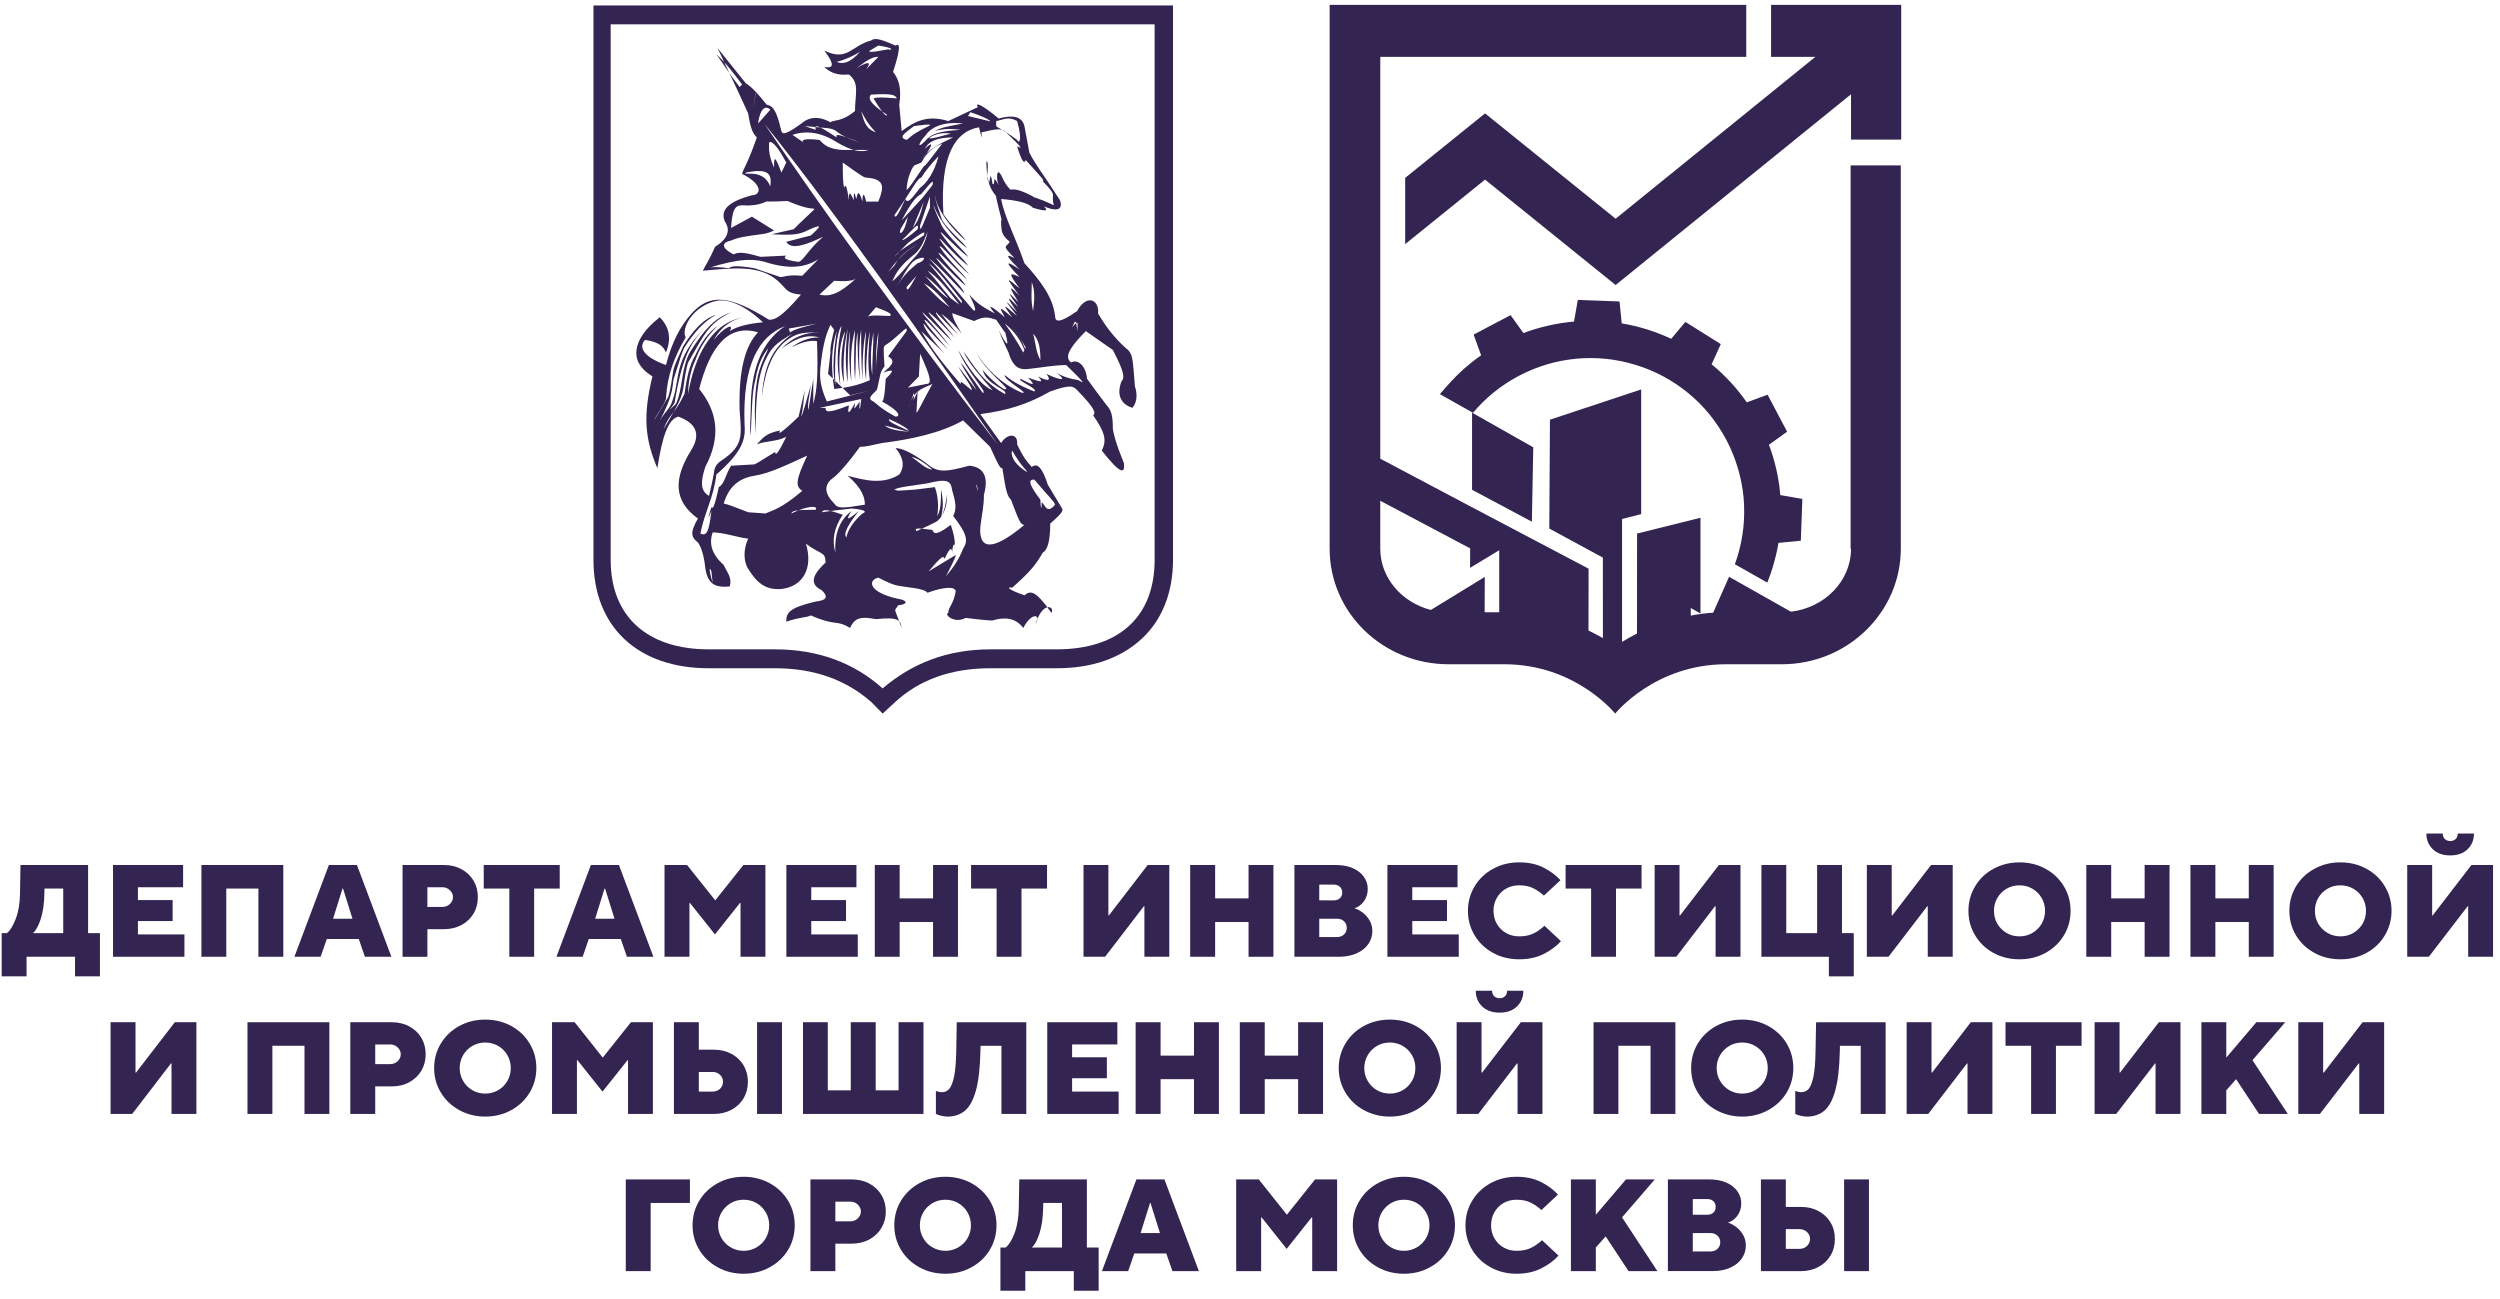
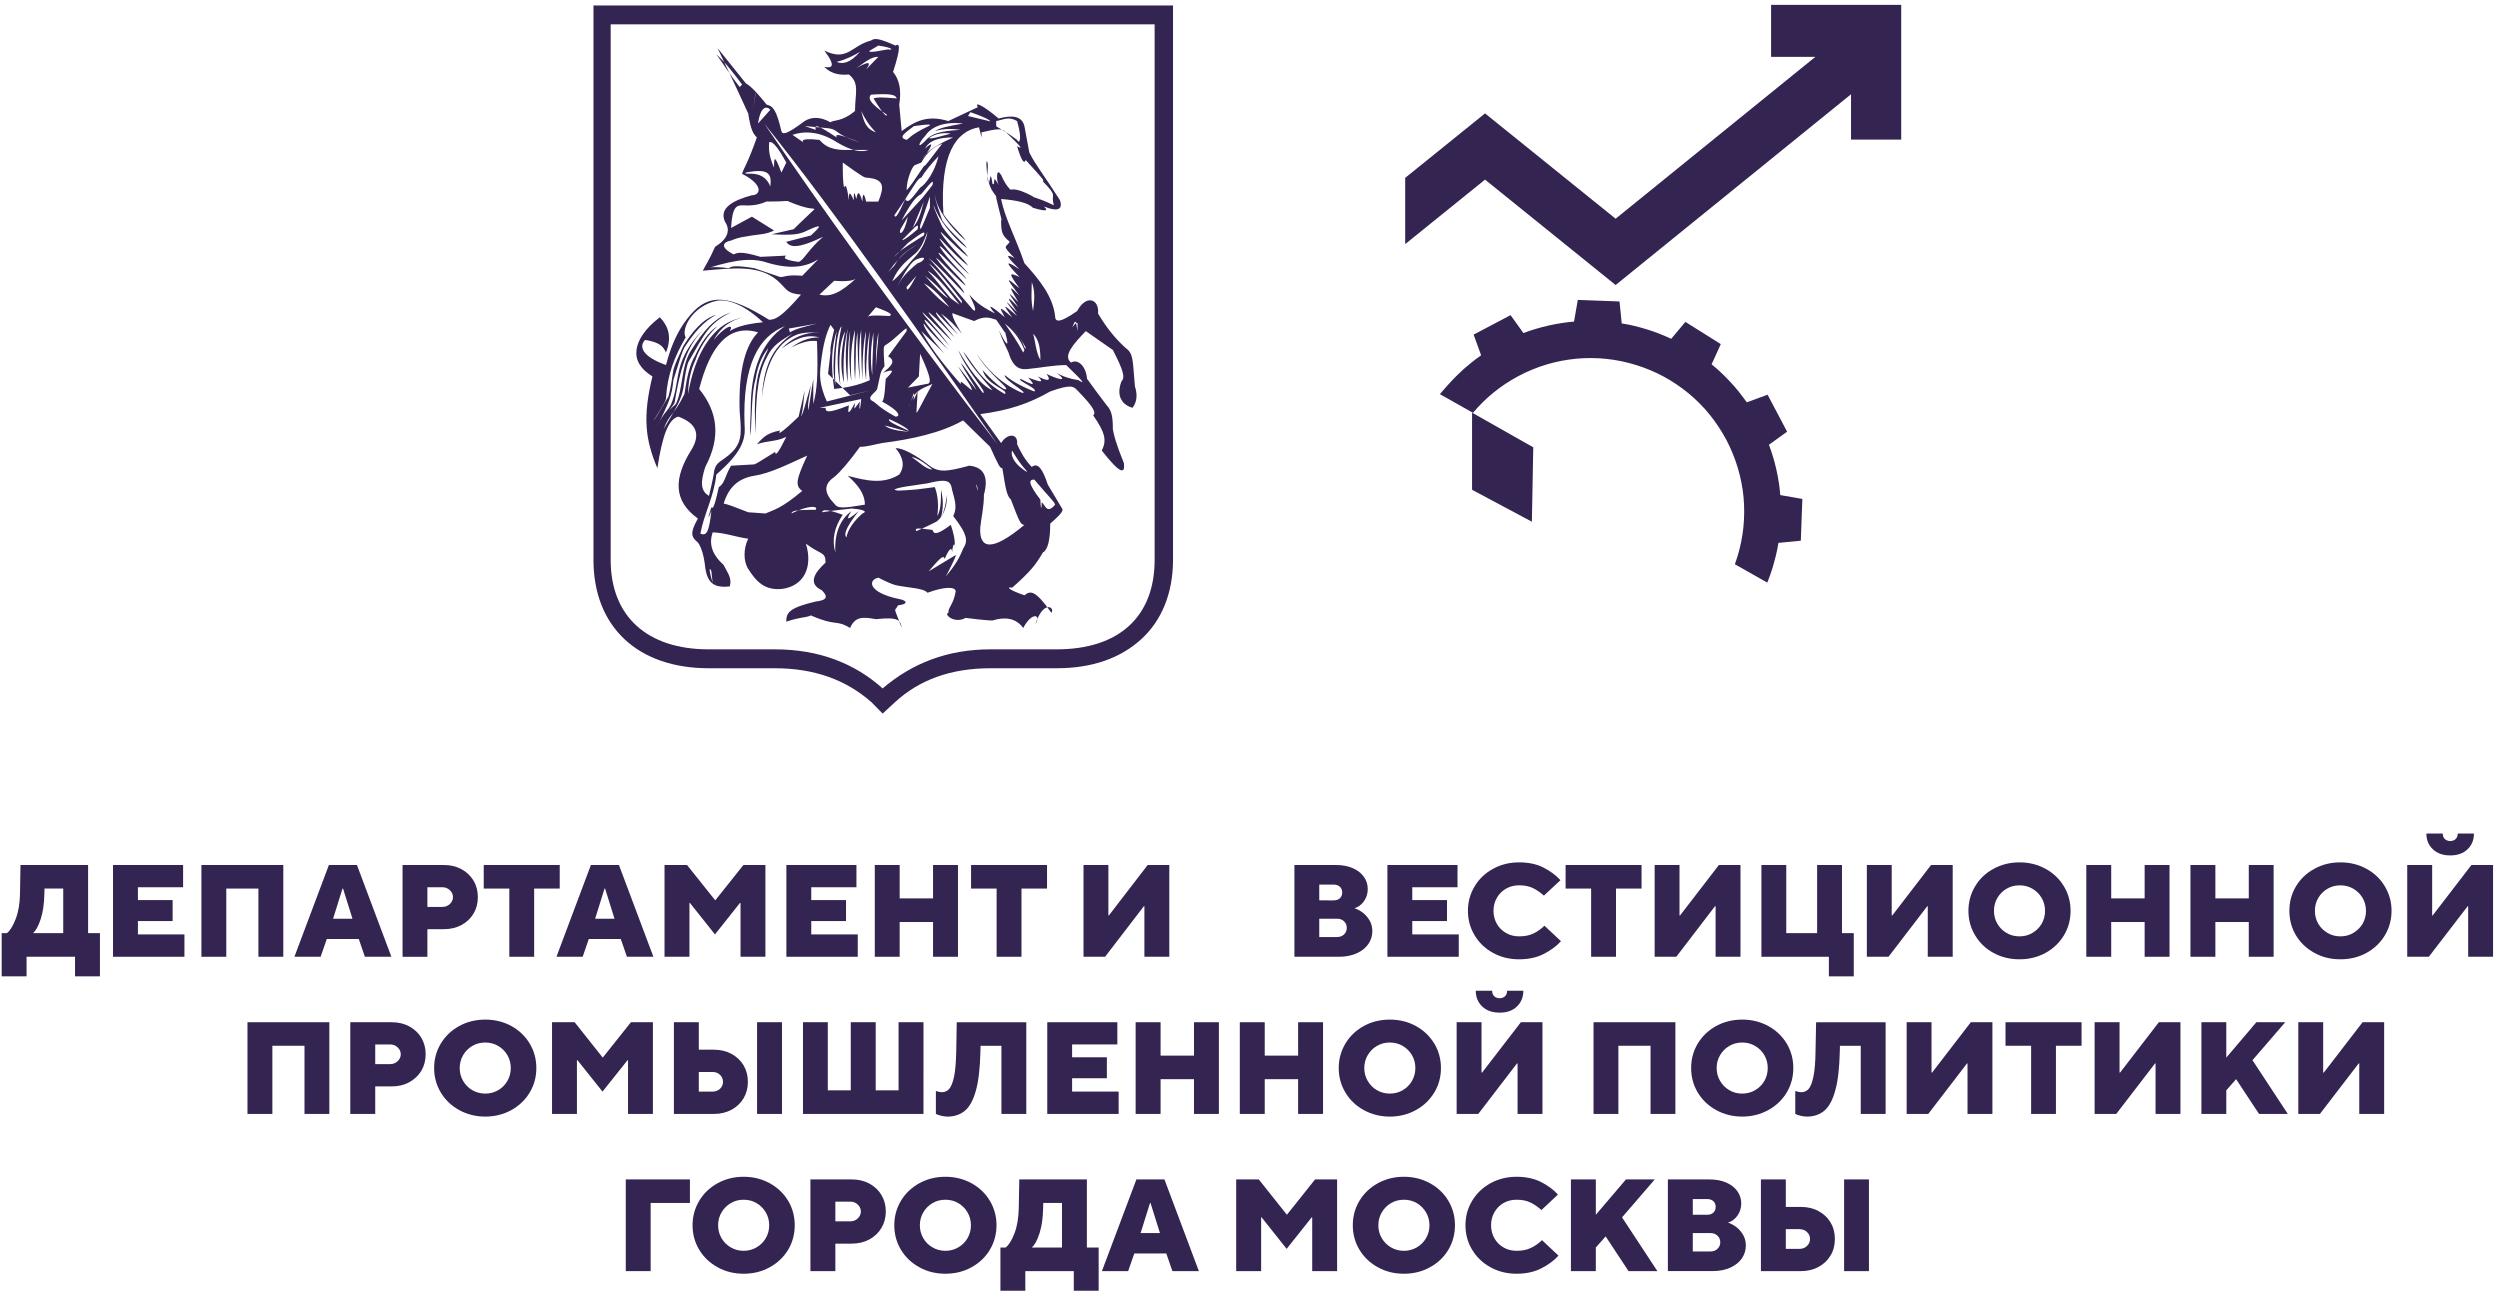
<svg xmlns="http://www.w3.org/2000/svg" width="256" height="133" viewBox="0 0 256 133" fill="none">
  <path d="M181.359 0.499V5.823H185.891L165.439 22.397L152.068 11.611L143.891 18.213V24.996L152.068 18.393L165.439 29.186L189.545 9.651V14.293H194.684V0.499H181.359Z" fill="#342451" />
-   <path d="M189.5 56.186H189.546C189.546 59.5 186.842 62.234 183.388 62.638L177.059 59.064L175.428 62.739C174.654 62.79 173.893 62.892 173.137 63.036V62.262L174.128 62.82V53.019L167.637 54.636L167.628 64.875C167.103 65.136 166.596 65.419 166.098 65.729V53.146L168.057 52.646V39.877L158.715 42.977L158.647 54.125L164.133 57.099L164.138 65.338C163.649 65.064 163.16 64.808 162.662 64.57L162.671 58.232L150.552 51.847L141.34 46.971V5.823H178.816V0.499H136.154V56.186C136.154 62.737 141.603 68.02 148.335 68.02H154.052C161.352 68.02 165.395 73.072 165.395 73.072C165.395 73.072 169.44 68.02 176.741 68.02H182.463C189.192 68.02 194.642 62.696 194.642 56.186V16.936H189.502V56.186H189.5ZM141.339 56.186V51.28L150.546 56.156L150.532 58.148L153.52 56.343V62.696H152.028L152.042 59.076L146.521 62.459C143.548 61.694 141.339 59.18 141.339 56.186Z" fill="#342451" />
  <path d="M150.739 50.153L156.865 53.424L157.006 45.805L150.739 42.257V50.153Z" fill="#342451" />
  <path d="M150.611 37.178C150.437 37.317 150.268 37.458 150.099 37.607C149.93 37.747 149.763 37.895 149.601 38.055C149.437 38.203 149.275 38.356 149.12 38.516C148.967 38.671 148.807 38.833 148.656 38.994C148.501 39.154 148.349 39.323 148.208 39.485C148.078 39.635 147.631 40.125 147.443 40.36L150.835 42.274C151.466 41.517 152.171 40.823 152.95 40.19C153.735 39.555 154.595 38.98 155.526 38.489C156.458 38.001 157.415 37.607 158.385 37.319C159.381 37.02 160.389 36.833 161.406 36.732C162.433 36.636 163.462 36.643 164.484 36.749C165.512 36.858 166.526 37.062 167.51 37.372C168.497 37.672 169.448 38.071 170.364 38.562C171.263 39.053 172.116 39.624 172.92 40.287C173.701 40.931 174.428 41.666 175.083 42.471C175.713 43.261 176.284 44.119 176.782 45.047C177.271 45.982 177.657 46.934 177.947 47.902C178.244 48.9 178.445 49.91 178.541 50.922C178.633 51.952 178.626 52.986 178.522 54.008C178.413 55.033 178.208 56.047 177.901 57.034C177.826 57.283 177.741 57.529 177.65 57.78L180.966 59.658C181.002 59.576 181.029 59.501 181.062 59.421C181.14 59.208 181.22 59.003 181.295 58.795C181.363 58.582 181.432 58.377 181.503 58.162C181.568 57.952 181.631 57.739 181.683 57.522C181.747 57.31 181.797 57.099 181.852 56.88C181.903 56.667 181.949 56.455 181.997 56.235C182.04 56.018 182.081 55.803 182.113 55.591L184.365 55.371L184.388 55.367L184.392 55.364H184.406V55.357V55.346V55.323L184.561 51.125V51.103V51.096V51.089H184.557L184.547 51.086L184.52 51.082L182.3 50.696C182.286 50.474 182.263 50.255 182.234 50.038C182.215 49.821 182.184 49.6 182.145 49.383C182.113 49.165 182.072 48.945 182.033 48.727C181.997 48.513 181.949 48.289 181.898 48.077C181.848 47.855 181.797 47.645 181.743 47.431C181.683 47.216 181.625 47.003 181.56 46.786C181.503 46.576 181.432 46.366 181.359 46.156C181.296 45.953 181.22 45.742 181.14 45.542L182.967 44.229L182.986 44.21L182.995 44.205L183 44.203V44.194L182.995 44.189L182.981 44.168L181.021 40.456L181.007 40.431V40.427L181.002 40.42L180.998 40.422H180.988L180.966 40.431L178.869 41.197C178.743 41.016 178.618 40.843 178.48 40.663C178.352 40.487 178.215 40.315 178.076 40.142C177.939 39.966 177.796 39.795 177.649 39.623C177.503 39.459 177.356 39.29 177.206 39.133C177.058 38.968 176.904 38.806 176.745 38.651C176.59 38.489 176.428 38.336 176.269 38.183C176.107 38.03 175.945 37.881 175.776 37.731C175.609 37.586 175.447 37.447 175.269 37.308L176.192 35.275L176.201 35.25V35.243L176.206 35.241L176.201 35.239L176.196 35.229L176.175 35.215L172.619 32.986L172.596 32.967H172.592L172.587 32.962L172.582 32.967L172.577 32.976L172.559 32.993L171.131 34.694C170.93 34.6 170.729 34.511 170.526 34.423C170.323 34.338 170.12 34.251 169.914 34.171C169.704 34.087 169.492 34.009 169.286 33.939C169.076 33.866 168.863 33.799 168.649 33.729C168.438 33.665 168.224 33.603 168.011 33.543C167.794 33.486 167.581 33.429 167.36 33.374C167.146 33.328 166.928 33.278 166.716 33.232C166.496 33.189 166.286 33.15 166.065 33.118L165.843 30.91L165.839 30.882V30.88V30.868H165.834H165.825H165.802L161.609 30.713L161.582 30.709H161.575H161.57H161.563V30.716V30.718L161.561 30.75L161.179 32.931C160.957 32.948 160.737 32.973 160.522 32.997C160.302 33.022 160.084 33.057 159.864 33.089C159.64 33.121 159.419 33.159 159.202 33.203C158.982 33.246 158.761 33.292 158.554 33.34C158.329 33.393 158.116 33.443 157.901 33.5C157.679 33.56 157.466 33.616 157.256 33.681C157.041 33.744 156.831 33.813 156.621 33.881C156.411 33.954 156.205 34.026 155.995 34.103L154.705 32.301L154.688 32.279L154.683 32.274L154.679 32.269L154.674 32.274H154.665L154.646 32.288L150.932 34.248L150.913 34.262L150.904 34.266H150.899V34.273V34.283L150.913 34.305L151.667 36.381C151.489 36.509 151.307 36.635 151.133 36.77C150.962 36.9 150.787 37.033 150.611 37.178Z" fill="#342451" />
  <path fill-rule="evenodd" clip-rule="evenodd" d="M118.234 2.493V57.334C118.234 63.139 114.59 66.493 108.198 66.493H101.421C97.031 66.493 93.395 67.917 90.382 70.493C87.499 67.917 83.857 66.493 79.341 66.493H72.569C66.297 66.493 62.533 63.139 62.533 57.334V2.493H118.234ZM120.118 0.557H118.234H62.532H60.771V2.494V57.335C60.771 64.174 65.291 68.429 72.568 68.429H79.34C83.358 68.429 86.619 69.592 89.25 71.915L90.381 73.072L91.635 71.915C94.148 69.592 97.405 68.429 101.42 68.429H108.197C111.836 68.429 114.722 67.402 116.855 65.462C118.984 63.529 120.117 60.687 120.117 57.335V2.493L120.118 0.557Z" fill="#342451" />
  <path fill-rule="evenodd" clip-rule="evenodd" d="M116.217 39.568C115.963 36.743 116.089 36.222 115.211 35.581C114.078 34.548 113.201 33.393 112.443 32.104C112.571 30.555 111.186 30.169 110.307 31.845C108.297 33.259 108.043 32.875 108.043 32.357C107.794 30.297 106.412 28.623 104.9 26.951C104.022 24.375 102.889 22.312 102.51 20.378C104.148 20.508 105.279 20.766 105.781 21.28C107.54 21.801 107.166 21.415 106.91 21.149C108.546 21.8 108.797 21.28 108.546 20.507C106.91 17.931 106.033 16.899 105.402 15.611L104.9 12.909C104.648 11.881 103.643 11.751 102.264 12.137C100.751 10.849 99.748 10.335 100.128 10.977L97.106 12.395C94.973 11.751 93.716 12.395 92.331 13.423L92.082 10.716C92.331 9.177 92.082 8.145 91.451 7.365C92.331 4.665 92.082 4.41 91.702 4.665C89.939 3.892 89.569 3.892 89.192 4.149C87.179 4.665 86.8 6.339 84.412 5.181C85.668 6.851 85.165 6.986 84.412 6.851C84.914 7.365 85.668 7.757 86.927 7.627C88.057 8.524 87.555 9.56 87.555 11.361C86.175 12.524 85.293 12.261 85.042 12.524C83.909 11.879 83.032 12.007 82.404 12.393C80.514 13.807 80.14 13.807 80.012 13.421C79.509 11.233 79.13 10.847 78.504 10.714C76.873 8.658 76.494 8.658 76.368 8.524L73.476 4.92L75.489 9.176L76.617 11.622C76.873 13.296 77.12 13.682 77.499 14.07C76.617 16.644 76.115 17.289 75.991 17.8C78.258 18.96 77.876 19.994 76.992 19.994C75.112 20.506 73.602 21.278 74.232 22.696C74.858 23.598 74.477 24.501 73.227 25.27C72.597 26.686 72.217 27.207 71.969 27.721C74.982 27.46 77.749 27.081 79.636 28.751C80.639 29.655 80.513 30.036 82.023 30.167C80.011 32.487 79.38 32.743 78.752 32.743C74.606 30.167 72.597 30.036 70.71 32.231C69.705 33.389 68.825 34.931 68.197 37.379C65.682 36.479 65.428 35.449 66.056 34.807C67.694 35.063 67.943 35.578 68.197 36.093C68.825 34.544 68.448 33.389 67.566 32.487C66.056 33.645 65.305 34.807 65.177 35.836C65.054 36.87 65.556 37.769 66.808 38.542C65.808 42.661 66.056 44.981 67.315 47.943C67.82 44.595 68.448 42.921 69.453 42.661C71.592 43.434 71.592 44.725 70.833 46.009C68.949 48.981 68.949 51.292 71.464 53.097C70.582 54.641 70.833 55.03 71.464 55.545C71.843 56.066 72.094 56.966 72.217 58.122C72.466 59.926 73.348 60.182 74.73 60.054C74.982 59.15 74.477 58.643 74.104 57.862C72.843 56.702 72.597 55.674 72.971 54.518C74.104 54.518 75.489 55.03 76.617 55.158C76.115 56.188 76.115 57.473 76.617 58.253C77.499 59.669 78.376 60.441 80.012 60.314C82.278 60.055 83.278 58.124 82.525 55.674C84.037 56.832 84.537 56.446 84.537 57.607C83.278 58.765 82.778 59.797 84.16 60.442C84.914 61.212 84.537 61.471 83.53 61.597C80.766 62.245 80.514 62.76 80.514 63.661C82.024 63.145 82.525 63.273 83.032 63.017C85.668 64.179 85.54 63.403 87.052 64.303C87.555 63.145 88.309 63.145 89.693 63.403C92.083 63.145 92.211 63.536 92.332 64.303C91.452 61.859 91.575 62.759 91.957 61.989C93.088 61.859 92.836 61.47 92.083 61.343C88.939 60.697 88.814 59.41 89.94 59.15C91.703 60.054 91.827 59.926 92.457 60.054C94.467 60.313 94.721 60.441 94.975 60.697C96.734 60.054 97.862 60.054 97.862 60.569C97.611 61.989 97.108 62.115 97.108 62.759C96.606 62.887 97.739 63.916 98.872 63.273C101.008 63.536 101.385 63.536 101.636 63.536C102.892 63.145 104.025 63.273 104.779 64.304C105.656 62.634 106.666 62.888 106.036 63.917C106.79 61.471 108.046 62.115 107.671 62.76C106.036 60.442 105.533 60.442 104.903 60.957C103.02 60.313 103.144 60.055 103.646 60.183C105.533 58.507 106.036 57.863 106.79 56.577C107.292 56.319 107.543 55.291 107.543 53.615C109.181 52.198 108.8 52.198 108.676 51.936L107.292 49.622C106.79 48.076 106.287 47.307 105.656 47.817C104.903 47.044 104.523 46.271 104.151 45.497C104.277 44.339 103.144 44.339 102.513 45.367L100.38 42.407C103.272 42.02 105.281 41.374 107.542 40.086C109.681 39.318 109.932 39.567 110.309 39.961C112.198 41.896 112.198 42.281 111.944 42.537C113.203 44.339 113.327 45.113 112.824 46.141C114.834 48.715 115.213 48.461 115.088 47.431C114.206 45.241 114.08 44.597 113.957 43.954C113.957 42.662 113.829 42.019 113.327 41.504C111.565 39.188 111.44 38.925 111.316 38.797C111.188 37.381 110.309 36.741 109.681 37.123C108.799 36.48 109.932 35.195 111.188 33.906L113.957 35.837C115.088 38.027 115.213 38.669 114.834 39.058C114.206 40.735 115.088 41.504 115.965 41.764C116.468 41.115 116.468 40.348 116.217 39.568ZM106.537 36.873C106.035 35.969 106.035 34.935 105.783 34.164C106.414 34.811 106.537 35.706 106.537 36.873ZM105.655 28.886C106.035 29.914 105.909 30.812 105.783 31.846C105.532 30.684 105.655 29.786 105.655 28.886ZM104.902 35.581C104.65 34.81 104.15 34.164 103.645 33.393C105.281 35.839 105.153 35.839 104.902 35.581ZM104.778 36.097C104.15 34.935 103.522 34.033 102.891 33.132C104.024 34.032 104.522 34.935 104.902 35.839L104.778 36.097ZM102.01 12.395C102.763 12.263 103.271 11.881 104.15 12.395C104.778 14.585 104.276 14.713 104.15 14.323C102.391 13.038 102.266 13.166 102.01 12.91V12.395ZM99.37 11.488C101.636 12.262 101.508 12.525 101.257 12.394L99.121 11.88L99.37 11.488ZM100.251 13.037C100.628 14.585 100.504 14.071 100.504 13.553C102.138 13.165 102.512 13.165 102.891 13.423C104.902 15.356 104.65 15.23 104.15 14.972C104.65 16.646 104.902 16.781 105.03 16.383C106.912 18.45 106.912 18.45 106.789 18.573C108.422 20.25 107.542 19.738 107.917 21.024C106.035 20.124 105.783 20.25 105.783 20.124C103.645 18.962 103.522 19.608 103.396 19.35C102.763 18.704 102.391 17.548 102.512 17.932C102.01 17.03 102.01 18.451 102.266 18.962C101.507 17.548 102.01 19.094 101.635 18.834C101.384 17.159 101.384 18.703 101.256 18.703C100.881 18.187 101.384 16.645 101.007 16.517C101.007 19.738 102.138 19.864 102.01 20.249C102.512 22.439 102.64 22.569 102.512 22.569C102.512 23.86 102.64 24.111 103.396 24.759C103.019 25.401 102.512 25.015 103.896 26.434C102.64 25.789 103.396 26.562 104.399 27.591C102.891 26.562 102.891 26.82 104.399 28.365C103.271 27.849 103.271 27.977 104.399 29.525C103.143 28.493 102.763 28.107 104.399 30.296C103.271 29.136 103.271 29.264 104.276 30.942C103.271 29.912 103.019 29.656 104.276 31.461C103.019 30.168 103.019 30.296 104.15 31.972C102.763 30.554 102.763 30.554 104.15 32.356C102.64 31.071 102.64 31.071 103.645 32.489C102.266 31.331 102.266 31.331 102.891 32.489C101.384 31.199 101.007 31.071 101.886 32.103C100.13 31.199 99.876 30.81 99.245 30.168C100.251 32.103 99.75 31.844 99.625 31.712C97.487 29.264 96.226 27.591 95.098 26.434C96.103 27.207 97.364 28.622 98.742 30.038C98.621 29.396 96.857 27.85 95.852 26.434C96.103 26.434 97.236 27.85 98.872 29.264C98.742 28.752 96.985 27.335 96.103 25.917C96.103 25.659 97.488 27.207 98.995 28.621C98.742 28.107 97.108 26.686 96.226 25.27C96.226 24.888 97.739 26.819 99.246 28.107C98.995 27.721 97.108 25.917 96.226 24.501C96.103 24.11 97.611 26.045 99.121 27.207C98.995 26.819 97.108 25.144 96.357 23.859C96.103 23.342 97.611 25.144 99.121 26.3C98.995 25.916 97.236 24.372 96.482 23.209C95.603 21.277 95.603 21.146 95.603 21.021C96.103 22.437 97.488 24.242 98.995 25.399C98.872 25.013 97.236 23.723 96.482 22.567C95.729 20.375 95.729 20.121 95.729 19.993C95.977 21.533 97.364 23.342 98.872 24.63C98.742 24.242 97.236 22.956 96.606 21.919C96.226 15.873 97.862 13.423 100.251 13.037ZM93.842 28.237C93.088 29.658 92.836 29.914 92.836 29.397L93.842 28.237ZM93.965 26.951C92.709 27.979 92.332 28.495 91.827 29.397C92.962 27.336 93.339 26.821 93.842 26.563C95.098 26.047 94.595 26.821 93.965 26.951ZM90.948 27.852C92.586 25.662 93.217 25.536 93.966 25.017C92.333 25.919 91.958 26.564 91.576 27.209L90.948 27.852ZM94.342 16.646C94.975 15.486 95.729 14.972 96.482 14.713C94.975 16.646 94.847 16.9 94.595 17.029C93.462 18.703 93.216 19.093 92.836 19.475C92.836 18.317 93.462 16.899 93.718 16.899L94.342 16.646ZM94.721 15.23C95.098 14.454 95.977 14.072 97.611 14.072C95.354 15.1 94.847 15.612 94.467 16.26C95.852 14.453 95.354 14.585 94.721 15.23ZM95.226 14.071C95.852 13.682 96.606 13.552 97.364 13.682C95.098 14.322 95.098 14.199 95.226 14.071ZM94.342 18.188C94.721 17.548 95.354 16.781 96.103 15.998C95.729 17.549 94.847 18.835 94.219 19.223C93.59 19.997 92.962 21.026 92.709 20.379C91.827 22.314 91.703 22.314 91.575 22.056C93.462 19.35 93.965 18.188 94.342 18.188ZM95.226 21.28C94.219 23.726 94.219 23.726 94.219 23.087L95.226 20.124V21.28ZM93.462 23.345L94.595 20.641C94.219 22.187 93.965 22.698 93.462 23.345ZM93.965 23.471C92.332 24.891 92.211 24.633 92.585 24.375C93.965 22.959 94.093 22.826 93.965 23.471ZM92.962 22.187C92.585 24.113 91.957 24.113 92.211 23.471L92.962 22.187ZM92.962 24.891C94.847 23.471 94.721 23.727 94.595 24.113C92.332 25.536 91.957 25.792 91.575 26.303L92.962 24.891ZM94.467 20.25L92.332 22.57C93.339 20.64 93.842 20.124 94.342 19.864C95.603 18.317 95.603 18.45 95.477 18.962L94.467 20.25ZM91.453 28.623C91.958 27.463 92.71 26.821 93.463 26.177C94.22 25.661 94.596 24.761 94.976 23.727C94.722 25.273 93.843 26.177 93.34 26.689C91.453 29.007 91.202 28.886 91.453 28.623ZM94.595 29.007C95.603 29.528 96.482 30.556 97.236 31.463C95.977 30.556 95.354 29.786 94.595 29.007ZM94.721 28.237C95.729 29.007 96.226 29.527 97.108 30.555C96.606 30.298 95.729 29.398 94.721 28.237ZM97.364 30.556C96.226 29.266 95.977 28.754 94.975 27.724C95.977 28.238 97.364 30.039 98.246 31.201L97.364 30.556ZM98.488 31.072C97.364 29.786 96.103 28.109 95.098 26.951C95.977 27.593 97.611 29.658 98.488 30.811V31.072ZM98.621 12.648C97.236 12.909 96.357 13.037 95.729 13.422C96.606 13.164 97.488 13.164 98.367 13.296C96.226 13.422 95.354 13.682 94.721 14.452C93.842 15.354 94.093 14.584 94.721 13.935C95.226 13.165 96.357 12.395 98.621 12.648ZM93.59 12.909C95.477 12.648 95.354 12.778 95.098 12.909C93.216 13.808 93.088 14.199 92.836 14.322C91.958 14.071 92.585 13.683 93.59 12.909ZM91.828 10.074C90.073 9.946 89.941 9.946 89.443 10.074C90.699 12.137 90.827 11.881 90.827 11.751C88.815 10.46 88.94 9.946 89.194 9.692C91.202 9.561 91.704 9.692 91.828 10.074ZM88.689 20.641C88.433 19.476 88.31 19.996 88.31 20.641C87.933 19.35 87.812 19.739 87.679 20.378C87.428 19.35 87.428 19.864 87.428 20.508C86.928 19.35 86.928 19.864 86.928 20.508C86.674 18.703 86.548 18.962 86.428 19.222C86.3 18.574 86.3 17.674 86.3 16.646C88.433 18.188 88.561 18.188 88.689 18.188C90.574 18.318 90.574 19.094 89.941 20.641H88.689ZM85.792 16.26C85.792 17.42 85.792 17.159 85.792 16.26ZM89.941 4.665C91.704 4.921 91.33 5.182 90.948 5.052C88.94 5.44 88.94 5.308 89.068 5.182L89.941 4.665ZM85.669 6.34C86.674 6.079 87.428 5.694 88.058 5.308C87.053 6.468 86.3 6.596 85.669 6.34ZM88.689 7.111C89.443 6.079 88.561 6.467 87.679 6.986C89.068 5.956 89.443 5.819 89.941 5.819L88.689 7.111ZM89.694 13.553C88.561 13.165 88.433 12.263 88.184 11.363C88.561 12.137 88.94 12.778 89.694 13.553ZM82.406 12.909C84.916 13.165 85.167 13.037 85.793 13.553C86.301 13.937 87.182 14.323 88.059 14.585C85.793 13.683 85.542 13.683 85.67 14.071C83.532 12.648 83.411 12.778 83.532 13.297L82.406 12.909ZM81.147 13.809C82.28 13.423 83.66 13.423 85.294 14.323C86.548 15.1 87.812 15.744 88.94 15.356H86.548C84.792 15.356 84.289 14.713 83.91 14.323C81.649 14.072 82.279 14.586 82.279 14.586L81.147 13.809ZM75.738 8.912C74.733 7.628 74.107 6.596 73.351 5.563C74.359 6.467 75.115 7.498 75.994 8.66L75.738 8.912ZM77.123 11.234C77.376 9.304 77.376 9.432 77.376 9.56L77.123 11.234ZM77.625 12.648C77.879 10.848 78.507 10.848 78.882 11.234L77.625 12.648ZM80.014 17.674C79.26 15.611 79.26 16.26 79.26 17.159C78.634 15.743 78.755 15.099 78.755 14.585C79.132 14.322 79.891 15.485 80.516 16.646L80.014 17.674ZM76.371 17.674C78.882 17.159 79.01 17.932 78.882 19.094C78.127 17.159 75.994 18.062 76.371 17.674ZM74.861 24.633C75.738 24.245 76.371 24.245 76.995 24.112C77.879 23.986 78.507 23.986 79.261 23.6L76.995 22.186L74.861 23.344C74.985 21.024 75.492 21.024 76.118 21.024C77.879 21.149 78.507 20.507 78.635 20.64C80.517 20.64 80.643 20.507 80.769 20.64C82.909 21.536 83.281 21.28 83.412 21.414C81.651 23.086 81.523 23.211 81.276 23.47L79.01 23.986C81.148 24.112 81.778 23.986 82.406 23.726C84.29 22.826 84.162 23.086 83.034 24.112L80.516 24.76C81.024 25.66 82.655 25.016 84.289 24.244C82.779 25.534 82.279 26.687 81.776 26.82C79.89 26.562 80.392 26.301 80.515 26.175L77.877 26.301C75.736 25.659 75.49 25.917 75.113 26.045C73.605 25.273 74.107 24.761 74.861 24.633ZM85.418 28.754C87.307 28.886 87.556 28.623 87.812 28.367C86.048 30.039 85.043 30.428 83.911 30.17L85.418 28.754ZM89.694 31.463C91.453 32.105 91.33 32.234 91.079 32.358C89.068 32.235 88.94 32.358 88.815 32.491L89.694 31.463ZM94.093 38.545L94.219 36.223C95.477 38.927 95.354 39.32 94.847 39.32C92.962 39.707 92.836 39.707 92.962 39.707L94.093 38.545ZM95.477 39.319C94.342 41.375 94.093 42.021 93.842 42.282L93.965 40.087C93.216 41.634 93.718 40.859 93.59 40.22C92.962 42.022 92.962 41.766 93.216 41.247C93.718 39.831 94.721 39.706 95.477 39.319ZM93.088 44.21C91.329 44.082 90.947 43.821 90.573 43.568C91.704 43.821 92.333 44.082 93.088 44.21ZM91.079 42.924C93.34 43.956 93.089 44.21 92.963 44.082C90.948 43.182 90.948 43.05 91.079 42.924ZM92.836 33.908L90.947 36.482C91.827 37.001 91.201 37.512 90.447 38.159C91.827 37.643 91.329 38.159 90.698 38.799C90.573 40.86 90.447 40.991 90.324 41.115C92.211 42.149 92.211 42.664 91.703 42.664C90.072 41.766 89.819 41.375 89.442 41.115C88.56 40.736 89.693 40.219 89.819 39.831C90.193 38.285 90.072 38.159 90.573 37.513C90.447 35.581 90.447 35.453 90.698 35.321C91.575 34.811 92.709 33.521 92.836 33.649V33.908ZM85.418 33.776C84.915 35.839 85.043 35.968 85.043 36.096L84.792 38.284L87.053 40.472L89.194 39.96L84.67 41.113C83.911 39.443 83.911 38.411 84.039 37.381C84.29 35.065 84.67 34.03 85.044 33.258L85.418 33.776ZM86.176 33.393C85.669 35.839 85.669 37.644 86.048 39.446C85.792 36.483 86.048 34.811 86.548 33.909C86.048 36.223 86.048 37.897 86.428 39.19C86.3 37.002 86.428 35.321 86.802 33.649C86.548 35.839 86.548 37.513 86.802 39.19C86.802 36.744 86.802 35.198 87.053 33.909C86.928 35.97 86.928 37.644 87.181 39.06C87.053 36.744 87.181 35.067 87.556 33.777C87.428 35.84 87.428 37.383 87.556 38.927C87.679 36.873 87.556 35.321 87.812 34.032C87.812 35.453 87.812 37.125 88.058 38.927C87.933 36.743 87.933 35.067 88.184 33.777C88.184 35.582 88.184 37.126 88.31 38.927C88.31 36.483 88.433 34.811 88.689 33.908C88.561 35.839 88.433 37.255 88.689 38.927C88.689 36.609 88.815 35.198 89.068 33.908C88.94 35.969 88.815 37.125 89.068 38.927C87.933 39.446 86.674 39.706 85.419 39.831C85.044 37.383 85.167 35.453 85.67 33.908C85.419 35.839 85.167 37.771 85.542 39.445C85.418 36.743 85.669 33.908 86.176 33.393ZM89.315 38.413C89.068 36.743 89.194 35.32 89.443 34.032C89.443 35.32 89.315 36.743 89.315 38.413ZM89.941 34.032C89.941 35.32 89.694 36.482 89.694 38.029C89.694 36.353 89.694 35.453 89.941 34.032ZM82.152 28.237C80.516 28.109 80.393 28.367 79.891 28.367L77.245 27.463C74.984 27.084 74.86 27.337 74.609 27.463C72.722 27.209 72.599 27.463 72.468 27.463C75.737 26.436 77.244 26.436 78.754 26.951C81.023 27.593 82.525 27.337 83.783 26.563L82.152 28.237ZM80.768 33.648L83.66 33.131C82.152 33.52 81.522 33.648 80.896 34.031L80.768 33.648ZM70.462 40.348C70.462 39.19 70.713 37.897 71.211 36.873C71.595 35.706 72.469 34.295 73.479 33.393C72.6 33.909 71.718 35.198 71.211 36.353C70.585 37.383 70.338 38.671 70.087 40.348C68.952 42.664 68.577 42.283 67.946 43.956C69.331 41.634 69.708 40.991 69.959 39.831C70.087 38.927 70.213 37.896 70.462 37.125C72.22 34.032 72.6 33.132 74.86 31.974C73.099 32.623 72.096 33.777 70.713 35.969C69.708 37.644 69.959 39.831 69.205 41.375C68.072 42.408 68.698 41.896 69.077 41.247C69.833 36.608 70.713 35.197 71.972 33.776C69.077 36.743 69.58 38.798 68.952 40.736C68.577 42.149 68.072 41.896 67.195 43.821C68.451 41.375 68.828 40.473 68.952 38.926C69.708 36.482 69.833 36.096 70.087 35.58C71.092 34.031 72.097 32.875 73.351 32.233C71.972 32.622 70.836 34.031 69.959 35.452C69.58 36.351 69.205 37 68.952 37.895C68.828 38.669 68.698 39.705 68.451 40.602C67.318 42.537 67.065 42.922 66.941 43.048C68.072 41.245 68.2 40.989 68.2 40.735C68.328 38.412 69.077 36.481 70.213 34.547C69.708 33.648 70.964 31.331 73.351 30.811C74.61 30.555 76.371 31.332 78.127 33.003C76.747 33.131 75.491 33.392 74.732 33.907C75.24 33.003 74.106 33.519 73.099 34.809C73.855 33.391 74.984 32.745 76.117 32.489C74.86 32.745 73.978 33.259 73.229 34.031C71.972 35.32 70.964 37.383 70.462 40.348ZM75.738 42.022C75.866 43.957 76.118 45.115 74.985 46.273C73.979 47.308 73.23 47.18 73.1 48.463C72.974 49.231 72.723 50.268 72.6 50.776C71.718 50.267 71.718 49.363 72.22 47.818C73.856 44.728 73.479 42.149 71.595 39.831C72.723 35.453 74.61 33.132 77.624 34.032C76.371 35.32 75.615 37.772 75.738 42.022ZM72.974 59.671C72.469 57.994 72.723 58.125 72.846 58.509L72.974 59.671ZM72.846 51.938C72.348 53.484 72.6 52.967 72.846 52.331C72.6 54.521 72.348 54.907 71.718 54.644C72.097 52.583 73.1 50.908 73.351 48.593C75.866 46.401 76.371 45.114 76.246 43.569C75.994 37.256 77.753 34.423 80.393 33.393C77.878 35.067 76.875 38.03 76.875 41.897C76.875 42.793 76.747 43.694 76.875 44.599C76.994 42.15 76.994 40.087 77.375 38.799C77.624 37.255 78.127 36.353 78.634 35.706C78.755 35.706 78.006 36.873 77.624 38.413C77.245 40.22 77.245 42.282 77.375 44.471C77.375 41.375 77.501 38.671 78.378 36.873C79.009 35.581 79.383 35.197 81.147 34.164C79.639 35.32 78.26 36.608 78.006 40.736C78.378 37.512 79.383 35.197 81.522 34.295C82.152 34.032 83.034 34.032 83.911 34.032C82.406 34.032 81.147 34.548 80.015 35.706C81.276 34.81 82.407 34.164 83.911 34.548C82.78 34.548 81.901 34.935 81.024 35.581C82.026 35.066 82.908 34.81 83.66 34.935C83.785 38.545 83.66 39.962 83.28 41.375V38.799L82.78 42.022C82.655 41.376 82.908 40.474 83.034 39.446C82.527 41.116 82.28 42.283 82.026 42.665C82.28 41.767 82.28 40.86 82.406 39.963L81.777 42.665C79.76 44.6 79.639 44.472 79.891 44.083C78.378 44.341 78.006 44.985 77.501 45.499C78.506 45.115 79.511 45.243 80.516 44.729C79.76 46.273 79.383 46.787 79.383 46.273C77.501 47.433 77.375 47.561 77.122 47.561L74.86 47.689C74.234 48.717 74.234 49.494 73.604 49.881C73.1 52.199 72.974 52.072 72.846 51.938ZM76.62 52.455C74.985 51.813 74.61 51.679 74.107 51.56C74.61 49.88 75.615 48.983 77.246 48.716C78.882 48.462 80.642 47.56 82.655 46.657C81.522 49.106 81.394 49.75 82.152 50.266C80.014 52.071 79.26 52.198 78.379 52.581L76.62 52.455ZM83.532 52.199C81.275 52.199 81.147 52.33 81.024 52.583C82.908 51.679 83.785 51.814 83.532 52.199ZM83.911 41.766L88.184 40.86C88.058 42.409 87.933 41.897 88.058 41.116C87.181 42.283 87.556 41.766 87.556 41.248C86.802 42.665 86.802 42.283 86.928 41.507C84.669 42.409 84.538 42.151 84.538 41.767L83.911 41.766ZM88.31 52.583C87.428 53.357 86.802 54.26 86.674 55.032C86.3 54.643 86.928 53.616 87.933 52.33C86.428 53.616 86.802 52.967 87.181 52.33C86.176 53.1 85.418 54.391 85.541 56.578C85.166 55.292 85.418 54.004 86.3 52.716C84.538 52.072 84.289 52.199 84.161 52.455C85.792 52.199 86.3 52.199 87.181 52.072C88.815 52.199 88.689 52.455 88.31 52.583ZM98.621 56.19C98.118 57.475 97.488 58.254 96.857 59.022C97.862 57.096 97.862 56.968 97.862 56.834L95.098 58.509C96.606 56.704 96.606 56.969 96.734 57.22C97.364 55.804 97.488 56.191 97.488 56.578C97.611 55.292 97.862 55.804 97.739 56.19C97.862 55.292 97.611 54.52 97.364 53.746C95.477 55.16 95.603 54.391 95.477 54.26C93.59 54.004 93.718 54.128 93.842 54.391C95.852 53.484 95.977 53.358 95.977 53.358C96.734 52.716 96.985 51.679 96.985 50.654C96.857 51.428 96.734 52.331 96.357 52.967C96.606 52.072 96.606 51.167 96.357 50.14C96.357 51.295 96.357 52.2 95.977 52.844C96.103 51.938 96.103 50.907 95.729 49.881C93.718 50.14 93.718 50.14 93.59 50.14C91.827 50.268 91.957 50.268 91.575 50.14C91.957 49.881 93.339 49.751 94.974 49.494C96.984 48.984 97.363 49.231 97.487 50.14C97.861 51.428 97.989 52.073 97.61 52.844C99.121 54.773 99.121 55.42 98.621 56.19ZM93.339 46.786C93.965 46.917 94.721 47.432 95.477 48.077C94.847 48.077 94.093 47.308 93.339 46.786ZM100.13 50.268C100.13 49.751 99.75 49.107 100.13 50.268ZM105.909 49.107C107.542 51.039 107.917 51.295 108.045 51.678C107.168 52.715 107.04 51.678 106.665 51.427C106.665 52.454 106.537 51.937 106.537 51.166C105.153 49.363 105.404 49.107 105.909 49.107ZM103.645 46.143C104.778 48.078 105.153 48.078 105.153 48.333C103.522 47.308 103.522 46.4 103.645 46.143ZM102.64 47.946C103.019 50.395 103.143 50.776 103.522 51.167C104.399 53.483 104.522 53.746 104.902 53.746C101.507 56.578 100.252 56.19 100.38 54.004C100.505 52.844 100.754 51.938 100.754 50.653C101.257 48.853 100.754 47.818 99.246 47.688C96.857 48.333 96.226 48.333 95.354 47.818C93.718 46.533 92.458 45.886 91.704 45.886C92.458 46.785 92.71 47.688 92.084 48.592C90.448 49.622 88.689 49.23 86.803 48.716C87.813 49.622 88.562 50.527 88.562 51.678C86.177 52.072 85.793 52.072 85.419 51.56C84.414 50.527 84.29 49.622 85.419 48.853C86.049 48.332 86.929 47.307 88.059 45.755C88.816 45.755 89.572 45.497 90.326 45.367C93.341 44.983 96.358 44.339 98.622 43.049L101.386 45.755C102.266 47.689 102.391 47.946 102.64 47.946ZM102.138 45.498C91.957 32.234 83.659 20.641 78.26 12.648C85.792 22.055 94.595 34.681 102.138 45.498ZM109.179 37.383C111.187 39.32 111.064 39.32 110.433 38.927C109.554 38.799 108.798 38.545 108.17 38.159C109.68 39.319 107.916 38.671 107.167 38.285C107.795 39.189 107.039 38.927 106.285 38.545C107.039 39.319 106.413 39.06 105.28 38.671C106.285 39.706 105.531 39.319 104.521 38.799C104.023 38.927 106.413 39.831 105.908 40.087C104.275 39.445 103.521 38.927 102.89 38.413C102.762 38.927 105.531 40.348 104.649 40.22C102.265 39.19 100.88 37.513 100.002 36.223C101.132 38.16 103.271 39.706 103.019 39.831C102.891 40.087 101.507 38.927 100.628 37.896C101.007 39.445 103.396 39.961 102.891 40.347C100.379 38.926 99.75 37.382 98.62 35.968C99.245 37.254 100.504 38.67 101.635 39.961C100.379 39.444 99.245 37.771 98.117 35.838C98.994 38.028 101.256 40.347 100.628 40.219C99.12 38.158 98.741 37.512 98.366 37.124C98.871 38.158 99.625 39.188 100.002 39.961L98.117 37.512C98.741 38.67 99.625 39.705 99.497 39.961C97.989 38.67 98.487 39.189 98.366 39.318C96.225 36.872 95.225 35.452 94.342 33.907L96.734 36.221C95.354 34.679 94.467 33.391 94.595 33.13C95.354 34.162 96.226 34.933 97.108 35.837C95.354 33.774 94.467 32.744 94.721 32.744C95.226 33.13 96.357 34.421 97.236 35.451C95.977 33.646 94.467 32.232 94.467 31.972C95.603 33.002 96.482 34.031 97.488 34.933C96.734 33.907 94.975 32.103 95.098 31.972C96.226 32.874 96.857 33.647 97.739 34.546C97.108 33.647 95.729 32.233 95.852 31.972C97.488 33.647 97.739 33.907 98.118 34.293L96.357 32.103C97.236 32.745 97.862 33.391 98.488 34.163C97.108 31.973 97.611 31.973 97.611 32.103L99.751 32.874C100.754 32.355 101.257 32.488 102.011 32.744C103.272 34.546 103.02 34.293 102.892 33.906C103.523 36.094 102.892 35.064 102.267 33.774C102.641 34.808 103.02 35.579 103.272 36.094C103.774 37.769 104.523 37.894 105.405 37.769C106.665 37.644 107.917 37.383 109.179 37.383ZM110.308 33.908C110.185 32.49 110.059 32.876 109.803 33.52C110.557 32.49 110.308 33.393 110.308 33.908Z" fill="#342451" />
  <path d="M9.022 95.552H10.235V99.979H7.684V97.973H2.72V99.979H0.171V95.552H0.708C1.039 95.291 1.341 94.803 1.61 94.09C1.889 93.375 2.03 92.519 2.048 91.529L2.098 88.574H9.021L9.022 95.552ZM6.475 95.552V90.989H4.557L4.543 91.53C4.525 92.535 4.401 93.396 4.168 94.111C3.935 94.819 3.67 95.299 3.378 95.552H6.475Z" fill="#342451" />
  <path d="M18.885 97.973H11.573V88.575H18.75V90.854H14.122V92.169H17.676V94.316H14.122V95.684H18.885V97.973Z" fill="#342451" />
  <path d="M23.172 97.973H20.625V88.575H29.01V97.973H26.461V90.989H23.172V97.973Z" fill="#342451" />
  <path d="M32.83 97.973H30.148L33.679 88.575H36.55L40.078 97.973H37.365L36.739 96.153H33.466L32.83 97.973ZM35.072 90.988L34.108 94.076H36.093L35.127 90.988H35.072Z" fill="#342451" />
  <path d="M41.221 97.973V88.575H45.444C46.128 88.575 46.723 88.717 47.256 89.004C47.786 89.294 48.197 89.688 48.494 90.181C48.786 90.674 48.932 91.236 48.932 91.867C48.932 92.49 48.786 93.051 48.494 93.546C48.197 94.046 47.786 94.437 47.256 94.72C46.724 95.006 46.128 95.148 45.444 95.148H43.765V97.975H41.221V97.973ZM45.309 92.868C45.607 92.868 45.858 92.765 46.068 92.568C46.283 92.368 46.383 92.128 46.383 91.865C46.383 91.591 46.282 91.358 46.068 91.159C45.858 90.956 45.607 90.853 45.309 90.853H43.765V92.868H45.309Z" fill="#342451" />
  <path d="M54.697 97.973H52.155V90.989H49.535V88.575H57.315V90.989H54.697V97.973Z" fill="#342451" />
  <path d="M59.666 97.973H56.981L60.508 88.575H63.379L66.907 97.973H64.198L63.568 96.153H60.293L59.666 97.973ZM61.906 90.988L60.942 94.076H62.926L61.96 90.988H61.906Z" fill="#342451" />
  <path d="M70.599 97.973H68.047V88.575H70.352L73.23 92.183H73.253L76.126 88.575H78.378V97.973H75.83V92.461H75.772L73.212 95.685L70.649 92.461H70.599V97.973Z" fill="#342451" />
  <path d="M87.834 97.973H80.525V88.575H87.699V90.854H83.072V92.169H86.633V94.316H83.072V95.684H87.834V97.973Z" fill="#342451" />
  <path d="M92.126 97.973H89.579V88.575H92.126V91.994H95.545V88.575H98.097V97.973H95.545V94.414H92.126V97.973Z" fill="#342451" />
  <path d="M104.6 97.973H102.053V90.989H99.438V88.575H107.217V90.989H104.6V97.973Z" fill="#342451" />
  <path d="M113.161 97.973H110.952V88.575H113.499V93.741H113.55L117.524 88.575H119.735V97.973H117.186V92.797H117.133L113.161 97.973Z" fill="#342451" />
-   <path d="M124.43 97.973H121.876V88.575H124.43V91.994H127.852V88.575H130.397V97.973H127.852V94.414H124.43V97.973Z" fill="#342451" />
  <path d="M132.548 97.973V88.575H136.774C137.459 88.575 138.053 88.686 138.548 88.91C139.044 89.135 139.418 89.431 139.674 89.806C139.93 90.176 140.058 90.585 140.058 91.046C140.058 91.515 139.925 91.923 139.669 92.286C139.409 92.647 139.089 92.887 138.701 93.004C138.977 93.093 139.256 93.241 139.537 93.442C139.808 93.657 140.049 93.917 140.238 94.241C140.427 94.559 140.528 94.931 140.528 95.349C140.528 95.827 140.391 96.262 140.126 96.658C139.853 97.057 139.464 97.373 138.952 97.608C138.433 97.845 137.821 97.973 137.106 97.973H132.548ZM136.568 92.198C136.842 92.198 137.047 92.123 137.208 91.979C137.366 91.826 137.443 91.627 137.443 91.394C137.443 91.15 137.366 90.956 137.208 90.807C137.048 90.659 136.843 90.583 136.568 90.583H135.092V92.197L136.568 92.198ZM136.906 95.954C137.199 95.954 137.443 95.867 137.631 95.684C137.819 95.505 137.909 95.284 137.909 95.014C137.909 94.747 137.818 94.521 137.631 94.343C137.443 94.157 137.199 94.075 136.906 94.075H135.093V95.953H136.906V95.954Z" fill="#342451" />
  <path d="M149.377 97.973H142.07V88.575H149.249V90.854H144.617V92.169H148.173V94.316H144.617V95.684H149.377V97.973Z" fill="#342451" />
  <path d="M152.878 97.571C152.074 97.13 151.446 96.524 150.998 95.773C150.542 95.014 150.317 94.181 150.317 93.265C150.317 92.356 150.542 91.527 150.998 90.768C151.446 90.014 152.074 89.407 152.878 88.973C153.676 88.528 154.566 88.306 155.556 88.306C156.513 88.306 157.349 88.482 158.047 88.836C158.741 89.19 159.326 89.621 159.792 90.131L158.095 91.711C157.733 91.385 157.358 91.124 156.967 90.937C156.581 90.748 156.106 90.657 155.556 90.657C155.065 90.657 154.617 90.768 154.219 90.997C153.82 91.224 153.507 91.541 153.274 91.943C153.045 92.347 152.934 92.788 152.934 93.265C152.934 93.749 153.045 94.197 153.274 94.599C153.507 94.998 153.82 95.314 154.219 95.539C154.616 95.772 155.065 95.882 155.556 95.882C156.116 95.882 156.599 95.793 157.006 95.599C157.414 95.408 157.794 95.135 158.152 94.795L159.844 96.38C159.38 96.89 158.786 97.325 158.073 97.689C157.356 98.054 156.511 98.233 155.554 98.233C154.567 98.233 153.676 98.014 152.878 97.571Z" fill="#342451" />
  <path d="M165.478 97.973H162.931V90.989H160.318V88.575H168.095V90.989H165.478V97.973Z" fill="#342451" />
  <path d="M171.652 97.973H169.436V88.575H171.981V93.741H172.038L176.015 88.575H178.226V97.973H175.677V92.797H175.617L171.652 97.973Z" fill="#342451" />
  <path d="M189.824 99.979H187.277V97.973H180.368V88.575H182.913V95.553H186.074V88.575H188.618V95.553H189.824V99.979Z" fill="#342451" />
  <path d="M193.382 97.973H191.164V88.575H193.711V93.741H193.771L197.741 88.575H199.957V97.973H197.403V92.797H197.352L193.382 97.973Z" fill="#342451" />
  <path d="M204.118 97.571C203.314 97.13 202.693 96.524 202.248 95.773C201.793 95.014 201.567 94.181 201.567 93.265C201.567 92.356 201.793 91.527 202.248 90.768C202.693 90.014 203.314 89.407 204.118 88.973C204.922 88.528 205.813 88.306 206.795 88.306C207.779 88.306 208.668 88.528 209.473 88.973C210.267 89.407 210.896 90.014 211.348 90.768C211.802 91.527 212.026 92.356 212.026 93.265C212.026 94.181 211.802 95.014 211.348 95.773C210.896 96.524 210.267 97.129 209.473 97.571C208.668 98.013 207.78 98.233 206.795 98.233C205.813 98.233 204.921 98.014 204.118 97.571ZM208.115 95.536C208.512 95.301 208.828 94.987 209.065 94.595C209.294 94.196 209.413 93.75 209.413 93.266C209.413 92.788 209.294 92.348 209.065 91.948C208.828 91.553 208.512 91.235 208.115 91.003C207.716 90.773 207.279 90.658 206.795 90.658C206.314 90.658 205.868 90.772 205.473 91.003C205.071 91.235 204.76 91.554 204.53 91.948C204.295 92.348 204.183 92.789 204.183 93.266C204.183 93.75 204.294 94.196 204.53 94.595C204.76 94.988 205.071 95.301 205.473 95.536C205.869 95.771 206.314 95.883 206.795 95.883C207.279 95.883 207.715 95.772 208.115 95.536Z" fill="#342451" />
  <path d="M216.187 97.973H213.638V88.575H216.187V91.994H219.611V88.575H222.158V97.973H219.611V94.414H216.187V97.973Z" fill="#342451" />
  <path d="M226.854 97.973H224.302V88.575H226.854V91.994H230.275V88.575H232.82V97.973H230.275V94.414H226.854V97.973Z" fill="#342451" />
  <path d="M236.988 97.571C236.182 97.13 235.556 96.524 235.104 95.773C234.656 95.014 234.432 94.181 234.432 93.265C234.432 92.356 234.656 91.527 235.104 90.768C235.556 90.014 236.182 89.407 236.988 88.973C237.781 88.528 238.676 88.306 239.663 88.306C240.641 88.306 241.536 88.528 242.34 88.973C243.138 89.407 243.766 90.014 244.213 90.768C244.665 91.527 244.894 92.356 244.894 93.265C244.894 94.181 244.665 95.014 244.213 95.773C243.766 96.524 243.138 97.129 242.34 97.571C241.536 98.013 240.641 98.233 239.663 98.233C238.676 98.233 237.781 98.014 236.988 97.571ZM240.978 95.536C241.38 95.301 241.691 94.987 241.933 94.595C242.16 94.196 242.278 93.75 242.278 93.266C242.278 92.788 242.16 92.348 241.933 91.948C241.691 91.553 241.38 91.235 240.978 91.003C240.583 90.773 240.142 90.658 239.663 90.658C239.184 90.658 238.74 90.772 238.343 91.003C237.946 91.235 237.621 91.554 237.393 91.948C237.161 92.348 237.046 92.789 237.046 93.266C237.046 93.75 237.16 94.196 237.393 94.595C237.622 94.988 237.946 95.301 238.343 95.536C238.74 95.771 239.184 95.883 239.663 95.883C240.142 95.883 240.583 95.772 240.978 95.536Z" fill="#342451" />
  <path d="M248.712 97.973H246.501V88.575H249.053V93.741H249.105L253.075 88.575H255.289V97.973H252.742V92.797H252.689L248.712 97.973ZM249.119 86.961C248.681 86.543 248.462 86.007 248.462 85.357H250.138C250.138 85.592 250.209 85.787 250.356 85.92C250.498 86.05 250.682 86.123 250.902 86.123C251.128 86.123 251.31 86.05 251.455 85.92C251.597 85.787 251.67 85.593 251.67 85.357H253.332C253.332 86.006 253.115 86.543 252.679 86.961C252.25 87.384 251.654 87.594 250.903 87.594C250.156 87.594 249.557 87.384 249.119 86.961Z" fill="#342451" />
-   <path d="M13.538 114.066H11.322V104.676H13.876V109.836H13.927L17.902 104.676H20.113V114.066H17.563V108.893H17.508L13.538 114.066Z" fill="#342451" />
  <path d="M27.891 114.066H25.342V104.676H33.725V114.066H31.18V107.086H27.891V114.066Z" fill="#342451" />
  <path d="M35.87 114.066V104.676H40.102C40.783 104.676 41.385 104.816 41.911 105.103C42.436 105.386 42.848 105.775 43.149 106.271C43.439 106.771 43.587 107.333 43.587 107.957C43.587 108.585 43.439 109.146 43.149 109.64C42.847 110.141 42.436 110.527 41.911 110.817C41.386 111.107 40.783 111.249 40.102 111.249H38.423V114.067L35.87 114.066ZM39.964 108.964C40.261 108.964 40.513 108.861 40.723 108.665C40.933 108.459 41.038 108.224 41.038 107.957C41.038 107.689 40.933 107.456 40.723 107.256C40.513 107.055 40.261 106.951 39.964 106.951H38.423V108.964H39.964Z" fill="#342451" />
  <path d="M47.016 113.669C46.214 113.224 45.588 112.625 45.136 111.867C44.684 111.113 44.455 110.284 44.455 109.368C44.455 108.455 44.684 107.623 45.136 106.867C45.588 106.111 46.214 105.513 47.016 105.069C47.813 104.629 48.708 104.407 49.69 104.407C50.675 104.407 51.566 104.629 52.37 105.069C53.167 105.512 53.793 106.111 54.245 106.867C54.695 107.623 54.922 108.455 54.922 109.368C54.922 110.284 54.695 111.113 54.245 111.867C53.793 112.625 53.167 113.223 52.37 113.669C51.566 114.107 50.676 114.339 49.69 114.339C48.708 114.339 47.813 114.107 47.016 113.669ZM51.01 111.637C51.41 111.404 51.723 111.091 51.956 110.687C52.188 110.293 52.303 109.851 52.303 109.369C52.303 108.888 52.189 108.446 51.956 108.047C51.723 107.648 51.41 107.334 51.01 107.101C50.611 106.869 50.17 106.754 49.69 106.754C49.207 106.754 48.768 106.868 48.368 107.101C47.973 107.334 47.653 107.648 47.425 108.047C47.193 108.446 47.073 108.888 47.073 109.369C47.073 109.851 47.192 110.294 47.425 110.687C47.654 111.091 47.974 111.404 48.368 111.637C48.768 111.867 49.207 111.984 49.69 111.984C50.17 111.983 50.611 111.867 51.01 111.637Z" fill="#342451" />
  <path d="M59.078 114.066H56.529V104.676H58.843L61.706 108.282H61.736L64.607 104.676H66.857V114.066H64.31V108.564H64.26L61.697 111.78L59.133 108.564H59.077L59.078 114.066Z" fill="#342451" />
  <path d="M69.007 114.066V104.676H71.558V107.488H73.1C73.779 107.488 74.383 107.634 74.907 107.918C75.437 108.208 75.848 108.599 76.145 109.092C76.437 109.59 76.585 110.152 76.585 110.78C76.585 111.404 76.437 111.964 76.145 112.464C75.848 112.96 75.437 113.348 74.907 113.638C74.384 113.921 73.779 114.068 73.1 114.068H69.007V114.066ZM72.963 111.78C73.277 111.78 73.533 111.681 73.734 111.49C73.935 111.294 74.034 111.053 74.034 110.779C74.034 110.496 73.935 110.263 73.734 110.067C73.533 109.868 73.277 109.77 72.963 109.77H71.558V111.78H72.963ZM80.076 114.066H77.524V104.676H80.076V114.066Z" fill="#342451" />
  <path d="M94.564 114.066H82.225V104.676H84.767V111.65H87.118V104.676H89.672V111.65H92.013V104.676H94.565L94.564 114.066Z" fill="#342451" />
  <path d="M97.971 104.677H105.093V114.067H102.546V107.087H100.413L100.396 107.624C100.362 109.342 100.205 110.687 99.935 111.667C99.659 112.649 99.287 113.341 98.806 113.738C98.329 114.135 97.738 114.34 97.03 114.34C96.813 114.34 96.595 114.305 96.372 114.253C96.148 114.198 95.968 114.136 95.835 114.067V111.716C96.089 111.806 96.285 111.844 96.44 111.844C96.737 111.844 96.984 111.737 97.189 111.516C97.39 111.294 97.562 110.871 97.697 110.252C97.825 109.633 97.898 108.761 97.919 107.637L97.971 104.677Z" fill="#342451" />
  <path d="M114.549 114.066H107.24V104.676H114.416V106.95H109.784V108.266H113.343V110.412H109.784V111.778H114.549V114.066Z" fill="#342451" />
  <path d="M118.843 114.066H116.289V104.676H118.843V108.095H122.265V104.676H124.814V114.066H122.265V110.507H118.843V114.066Z" fill="#342451" />
  <path d="M129.508 114.066H126.956V104.676H129.508V108.095H132.927V104.676H135.479V114.066H132.927V110.507H129.508V114.066Z" fill="#342451" />
  <path d="M139.642 113.669C138.843 113.224 138.212 112.625 137.767 111.867C137.313 111.113 137.086 110.284 137.086 109.368C137.086 108.455 137.313 107.623 137.767 106.867C138.212 106.111 138.843 105.513 139.642 105.069C140.442 104.629 141.332 104.407 142.32 104.407C143.301 104.407 144.197 104.629 144.992 105.069C145.796 105.512 146.418 106.111 146.874 106.867C147.327 107.623 147.553 108.455 147.553 109.368C147.553 110.284 147.327 111.113 146.874 111.867C146.418 112.625 145.796 113.223 144.992 113.669C144.197 114.107 143.302 114.339 142.32 114.339C141.333 114.339 140.442 114.107 139.642 113.669ZM143.639 111.637C144.039 111.404 144.352 111.091 144.585 110.687C144.817 110.293 144.932 109.851 144.932 109.369C144.932 108.888 144.818 108.446 144.585 108.047C144.352 107.648 144.039 107.334 143.639 107.101C143.243 106.869 142.803 106.754 142.32 106.754C141.838 106.754 141.397 106.868 141.002 107.101C140.598 107.334 140.285 107.648 140.054 108.047C139.822 108.446 139.702 108.888 139.702 109.369C139.702 109.851 139.821 110.294 140.054 110.687C140.285 111.091 140.598 111.404 141.002 111.637C141.398 111.867 141.838 111.984 142.32 111.984C142.803 111.983 143.243 111.867 143.639 111.637Z" fill="#342451" />
  <path d="M151.374 114.066H149.161V104.676H151.708V109.836H151.763L155.737 104.676H157.948V114.066H155.399V108.893H155.344L151.374 114.066ZM151.776 103.062C151.338 102.642 151.118 102.105 151.118 101.452H152.795C152.795 101.692 152.868 101.884 153.01 102.016C153.152 102.148 153.339 102.219 153.56 102.219C153.78 102.219 153.969 102.149 154.111 102.016C154.255 101.883 154.326 101.692 154.326 101.452H155.991C155.991 102.105 155.771 102.642 155.336 103.062C154.906 103.485 154.313 103.695 153.561 103.695C152.813 103.694 152.214 103.484 151.776 103.062Z" fill="#342451" />
  <path d="M165.722 114.066H163.178V104.676H171.56V114.066H169.016V107.086H165.722V114.066Z" fill="#342451" />
  <path d="M175.727 113.669C174.929 113.224 174.301 112.625 173.849 111.867C173.397 111.113 173.173 110.284 173.173 109.368C173.173 108.455 173.397 107.623 173.849 106.867C174.301 106.111 174.929 105.513 175.727 105.069C176.531 104.629 177.419 104.407 178.404 104.407C179.383 104.407 180.277 104.629 181.081 105.069C181.876 105.512 182.509 106.111 182.963 106.867C183.408 107.623 183.635 108.455 183.635 109.368C183.635 110.284 183.408 111.113 182.963 111.867C182.509 112.625 181.876 113.223 181.081 113.669C180.277 114.107 179.384 114.339 178.404 114.339C177.419 114.339 176.531 114.107 175.727 113.669ZM179.719 111.637C180.121 111.404 180.439 111.091 180.671 110.687C180.901 110.293 181.016 109.851 181.016 109.369C181.016 108.888 180.902 108.446 180.671 108.047C180.439 107.648 180.121 107.334 179.719 107.101C179.326 106.869 178.883 106.754 178.404 106.754C177.92 106.754 177.476 106.868 177.084 107.101C176.688 107.334 176.371 107.648 176.138 108.047C175.901 108.446 175.786 108.888 175.786 109.369C175.786 109.851 175.9 110.294 176.138 110.687C176.371 111.091 176.689 111.404 177.084 111.637C177.477 111.867 177.92 111.984 178.404 111.984C178.883 111.983 179.327 111.867 179.719 111.637Z" fill="#342451" />
  <path d="M185.968 104.677H193.088V114.067H190.541V107.087H188.409L188.398 107.624C188.357 109.342 188.209 110.687 187.929 111.667C187.664 112.649 187.283 113.341 186.808 113.738C186.329 114.135 185.739 114.34 185.031 114.34C184.816 114.34 184.593 114.305 184.374 114.253C184.152 114.198 183.972 114.136 183.835 114.067V111.716C184.088 111.806 184.287 111.844 184.444 111.844C184.734 111.844 184.988 111.737 185.196 111.516C185.396 111.294 185.566 110.871 185.693 110.252C185.824 109.633 185.897 108.761 185.911 107.637L185.968 104.677Z" fill="#342451" />
  <path d="M197.453 114.066H195.24V104.676H197.787V109.836H197.842L201.812 104.676H204.023V114.066H201.474V108.893H201.423L197.453 114.066Z" fill="#342451" />
  <path d="M210.527 114.066H207.987V107.086H205.365V104.677H213.152V107.086H210.527V114.066Z" fill="#342451" />
  <path d="M216.704 114.066H214.488V104.676H217.042V109.836H217.092L221.067 104.676H223.278V114.066H220.729V108.893H220.678L216.704 114.066Z" fill="#342451" />
  <path d="M227.973 114.066H225.423V104.676H227.973V108.298L231.052 104.676H234.007L230.654 108.564L234.271 114.066H231.323L228.977 110.507L227.972 111.65V114.066H227.973Z" fill="#342451" />
  <path d="M237.561 114.066H235.346V104.676H237.893V109.836H237.955L241.927 104.676H244.136V114.066H241.589V108.893H241.531L237.561 114.066Z" fill="#342451" />
  <path d="M66.627 130.162H64.08V120.772H70.648V123.182H66.627V130.162Z" fill="#342451" />
  <path d="M73.477 129.763C72.677 129.326 72.047 128.722 71.599 127.972C71.147 127.216 70.918 126.378 70.918 125.467C70.918 124.553 71.147 123.722 71.599 122.963C72.047 122.207 72.677 121.613 73.477 121.166C74.277 120.727 75.167 120.501 76.152 120.501C77.131 120.501 78.025 120.727 78.827 121.166C79.626 121.613 80.254 122.207 80.709 122.963C81.156 123.722 81.381 124.553 81.381 125.467C81.381 126.378 81.156 127.216 80.709 127.972C80.254 128.722 79.626 129.326 78.827 129.763C78.025 130.211 77.132 130.43 76.152 130.43C75.167 130.43 74.277 130.211 73.477 129.763ZM77.469 127.731C77.866 127.502 78.187 127.189 78.417 126.79C78.647 126.391 78.767 125.949 78.767 125.468C78.767 124.986 78.648 124.542 78.417 124.148C78.187 123.751 77.866 123.433 77.469 123.198C77.076 122.965 76.633 122.853 76.152 122.853C75.666 122.853 75.227 122.964 74.83 123.198C74.434 123.433 74.117 123.751 73.884 124.148C73.652 124.543 73.534 124.986 73.534 125.468C73.534 125.949 73.651 126.391 73.884 126.79C74.117 127.189 74.435 127.503 74.83 127.731C75.227 127.965 75.666 128.083 76.152 128.083C76.633 128.082 77.077 127.965 77.469 127.731Z" fill="#342451" />
  <path d="M82.988 130.162V120.772H87.218C87.894 120.772 88.501 120.917 89.027 121.2C89.552 121.485 89.968 121.878 90.26 122.369C90.557 122.867 90.708 123.432 90.708 124.057C90.708 124.678 90.557 125.24 90.26 125.74C89.968 126.236 89.552 126.627 89.027 126.917C88.502 127.2 87.894 127.349 87.218 127.349H85.541V130.162H82.988ZM87.083 125.064C87.377 125.064 87.631 124.961 87.839 124.76C88.049 124.559 88.154 124.326 88.154 124.057C88.154 123.791 88.049 123.552 87.839 123.351C87.631 123.15 87.377 123.049 87.083 123.049H85.541V125.064H87.083Z" fill="#342451" />
  <path d="M94.134 129.763C93.33 129.326 92.709 128.722 92.254 127.972C91.804 127.216 91.575 126.378 91.575 125.467C91.575 124.553 91.804 123.722 92.254 122.963C92.709 122.207 93.33 121.613 94.134 121.166C94.929 120.727 95.826 120.501 96.811 120.501C97.793 120.501 98.684 120.727 99.488 121.166C100.286 121.613 100.914 122.207 101.364 122.963C101.813 123.722 102.042 124.553 102.042 125.467C102.042 126.378 101.813 127.216 101.364 127.972C100.914 128.722 100.286 129.326 99.488 129.763C98.684 130.211 97.794 130.43 96.811 130.43C95.827 130.43 94.929 130.211 94.134 129.763ZM98.129 127.731C98.528 127.502 98.844 127.189 99.076 126.79C99.305 126.391 99.424 125.949 99.424 125.468C99.424 124.986 99.305 124.542 99.076 124.148C98.844 123.751 98.528 123.433 98.129 123.198C97.732 122.965 97.29 122.853 96.811 122.853C96.325 122.853 95.884 122.964 95.489 123.198C95.085 123.433 94.774 123.751 94.544 124.148C94.311 124.543 94.194 124.986 94.194 125.468C94.194 125.949 94.31 126.391 94.544 126.79C94.774 127.189 95.085 127.503 95.489 127.731C95.885 127.965 96.325 128.083 96.811 128.083C97.291 128.082 97.732 127.965 98.129 127.731Z" fill="#342451" />
  <path d="M111.297 127.744H112.502V132.173H109.956V130.162H104.992V132.173H102.443V127.744H102.977C103.311 127.49 103.615 126.997 103.886 126.284C104.157 125.567 104.299 124.715 104.321 123.728L104.376 120.772H111.297V127.744ZM108.748 127.744V123.182H106.83L106.816 123.728C106.797 124.731 106.674 125.591 106.441 126.306C106.208 127.019 105.95 127.496 105.651 127.744H108.748Z" fill="#342451" />
  <path d="M115.523 130.162H112.836L116.367 120.772H119.238L122.764 130.162H120.055L119.427 128.353H116.154L115.523 130.162ZM117.763 123.183L116.797 126.269H118.779L117.812 123.183H117.763Z" fill="#342451" />
  <path d="M129.142 130.162H126.586V120.772H128.898L131.767 124.376H131.789L134.663 120.772H136.919V130.162H134.37V124.658H134.315L131.752 127.883L129.189 124.658H129.14V130.162H129.142Z" fill="#342451" />
  <path d="M141.086 129.763C140.284 129.326 139.658 128.722 139.208 127.972C138.751 127.216 138.527 126.378 138.527 125.467C138.527 124.553 138.751 123.722 139.208 122.963C139.658 122.207 140.284 121.613 141.086 121.166C141.885 120.727 142.775 120.501 143.76 120.501C144.745 120.501 145.636 120.727 146.435 121.166C147.24 121.613 147.865 122.207 148.313 122.963C148.765 123.722 148.989 124.553 148.989 125.467C148.989 126.378 148.765 127.216 148.313 127.972C147.865 128.722 147.24 129.326 146.435 129.763C145.636 130.211 144.746 130.43 143.76 130.43C142.776 130.43 141.885 130.211 141.086 129.763ZM145.083 127.731C145.48 127.502 145.791 127.189 146.026 126.79C146.256 126.391 146.378 125.949 146.378 125.468C146.378 124.986 146.257 124.542 146.026 124.148C145.791 123.751 145.48 123.433 145.083 123.198C144.683 122.965 144.247 122.853 143.76 122.853C143.274 122.853 142.84 122.964 142.438 123.198C142.045 123.433 141.725 123.751 141.493 124.148C141.26 124.543 141.143 124.986 141.143 125.468C141.143 125.949 141.259 126.391 141.493 126.79C141.725 127.189 142.046 127.503 142.438 127.731C142.84 127.965 143.274 128.083 143.76 128.083C144.248 128.082 144.683 127.965 145.083 127.731Z" fill="#342451" />
  <path d="M152.619 129.763C151.821 129.326 151.196 128.722 150.748 127.972C150.289 127.216 150.065 126.378 150.065 125.467C150.065 124.553 150.289 123.722 150.748 122.963C151.196 122.207 151.821 121.613 152.619 121.166C153.423 120.727 154.316 120.501 155.296 120.501C156.262 120.501 157.094 120.684 157.795 121.033C158.491 121.385 159.071 121.814 159.533 122.323L157.843 123.909C157.48 123.58 157.105 123.319 156.71 123.135C156.326 122.946 155.856 122.852 155.296 122.852C154.805 122.852 154.359 122.963 153.962 123.19C153.563 123.419 153.254 123.736 153.024 124.137C152.795 124.541 152.686 124.985 152.686 125.467C152.686 125.948 152.795 126.39 153.024 126.798C153.254 127.198 153.563 127.516 153.962 127.739C154.359 127.971 154.805 128.082 155.296 128.082C155.862 128.082 156.347 127.988 156.751 127.794C157.162 127.603 157.543 127.337 157.902 126.994L159.591 128.577C159.125 129.087 158.536 129.527 157.817 129.884C157.104 130.249 156.261 130.43 155.296 130.43C154.316 130.43 153.422 130.211 152.619 129.763Z" fill="#342451" />
  <path d="M163.413 130.162H160.862V120.772H163.413V124.39L166.499 120.772H169.448L166.097 124.658L169.715 130.162H166.761L164.418 126.606L163.412 127.744L163.413 130.162Z" fill="#342451" />
  <path d="M170.791 130.162V120.772H175.015C175.704 120.772 176.298 120.879 176.791 121.103C177.292 121.328 177.664 121.624 177.92 122.001C178.176 122.366 178.304 122.781 178.304 123.234C178.304 123.704 178.171 124.118 177.915 124.481C177.657 124.839 177.33 125.079 176.946 125.196C177.225 125.285 177.504 125.435 177.783 125.636C178.056 125.846 178.29 126.109 178.481 126.429C178.677 126.753 178.774 127.127 178.774 127.541C178.774 128.019 178.639 128.454 178.372 128.852C178.102 129.252 177.705 129.567 177.195 129.802C176.681 130.04 176.069 130.16 175.352 130.16H170.791V130.162ZM174.813 124.391C175.087 124.391 175.294 124.318 175.45 124.172C175.608 124.021 175.685 123.826 175.685 123.589C175.685 123.347 175.608 123.151 175.45 123.002C175.295 122.86 175.088 122.782 174.813 122.782H173.342V124.39H174.813V124.391ZM175.151 128.15C175.448 128.15 175.685 128.061 175.869 127.882C176.062 127.697 176.156 127.478 176.156 127.208C176.156 126.943 176.062 126.72 175.869 126.534C175.685 126.358 175.448 126.267 175.151 126.267H173.342V128.149H175.151V128.15Z" fill="#342451" />
  <path d="M180.318 130.162V120.772H182.867V123.588H184.406C185.087 123.588 185.69 123.73 186.216 124.015C186.743 124.303 187.161 124.692 187.451 125.192C187.751 125.683 187.892 126.25 187.892 126.873C187.892 127.502 187.75 128.061 187.451 128.555C187.161 129.053 186.743 129.448 186.216 129.729C185.691 130.021 185.087 130.163 184.406 130.163H180.318V130.162ZM184.274 127.883C184.58 127.883 184.84 127.782 185.042 127.579C185.247 127.388 185.346 127.149 185.346 126.873C185.346 126.595 185.247 126.359 185.042 126.165C184.841 125.967 184.58 125.866 184.274 125.866H182.867V127.883H184.274ZM191.379 130.162H188.837V120.772H191.379V130.162Z" fill="#342451" />
</svg>